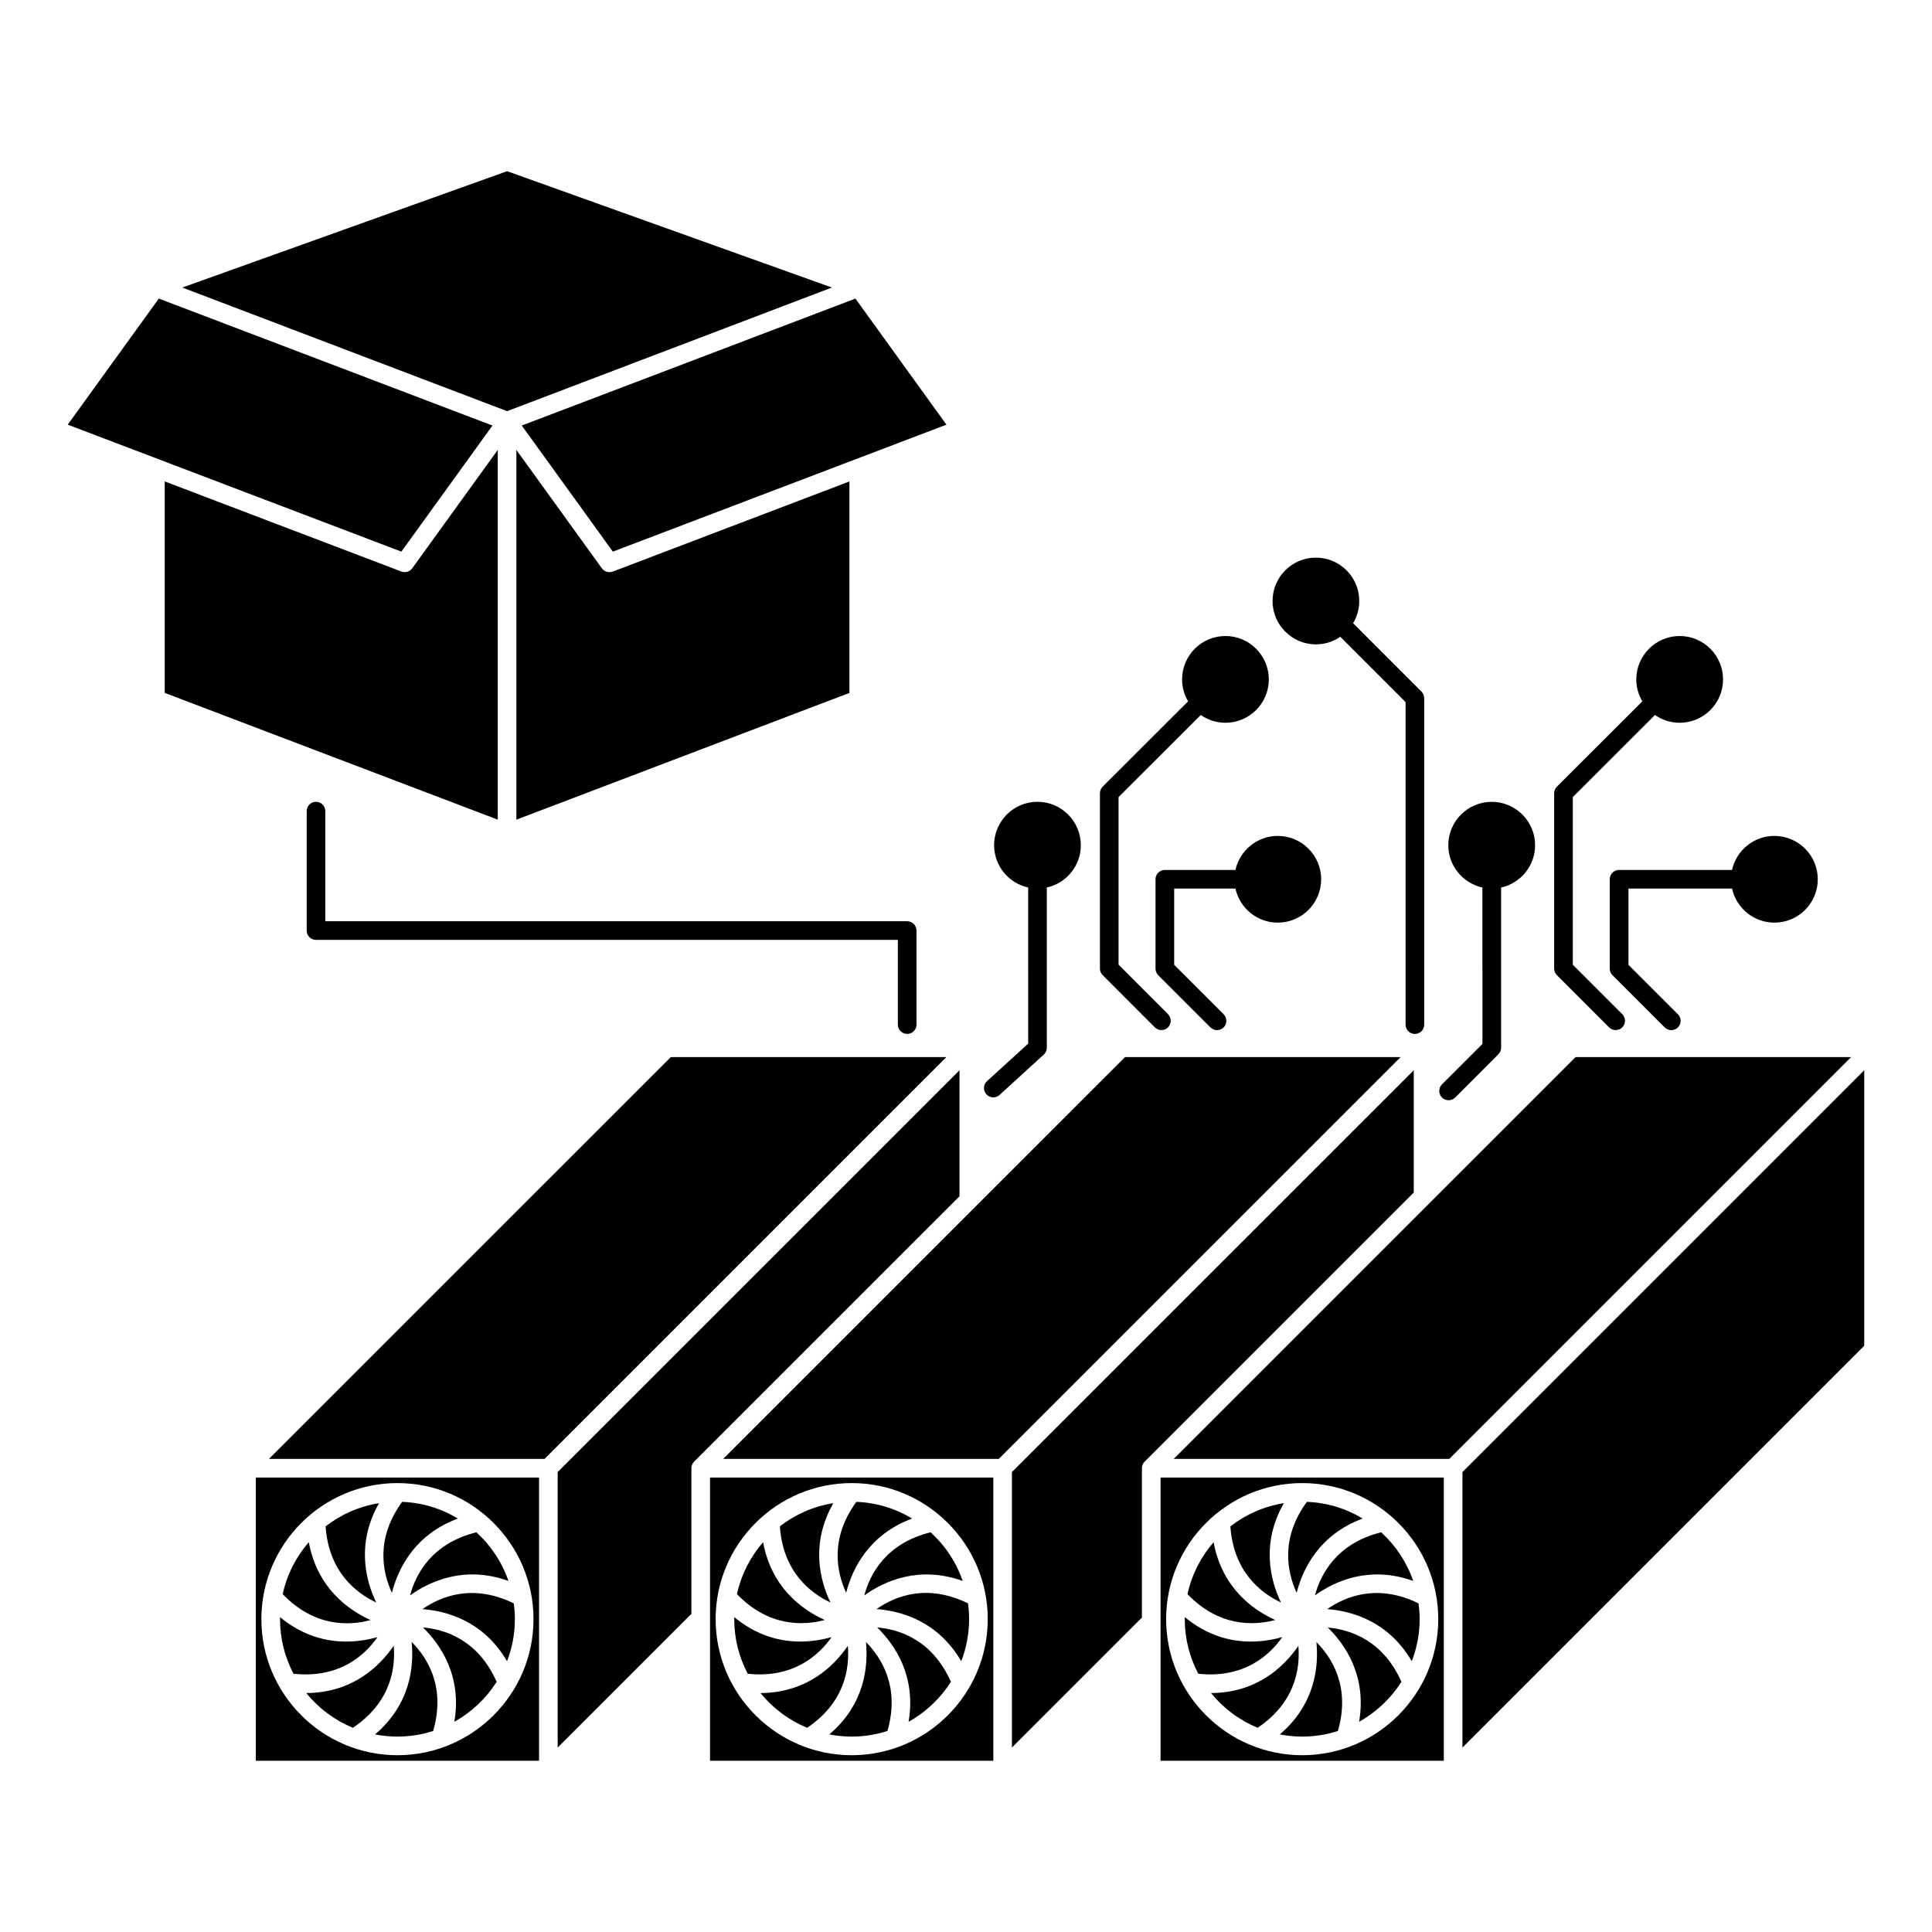
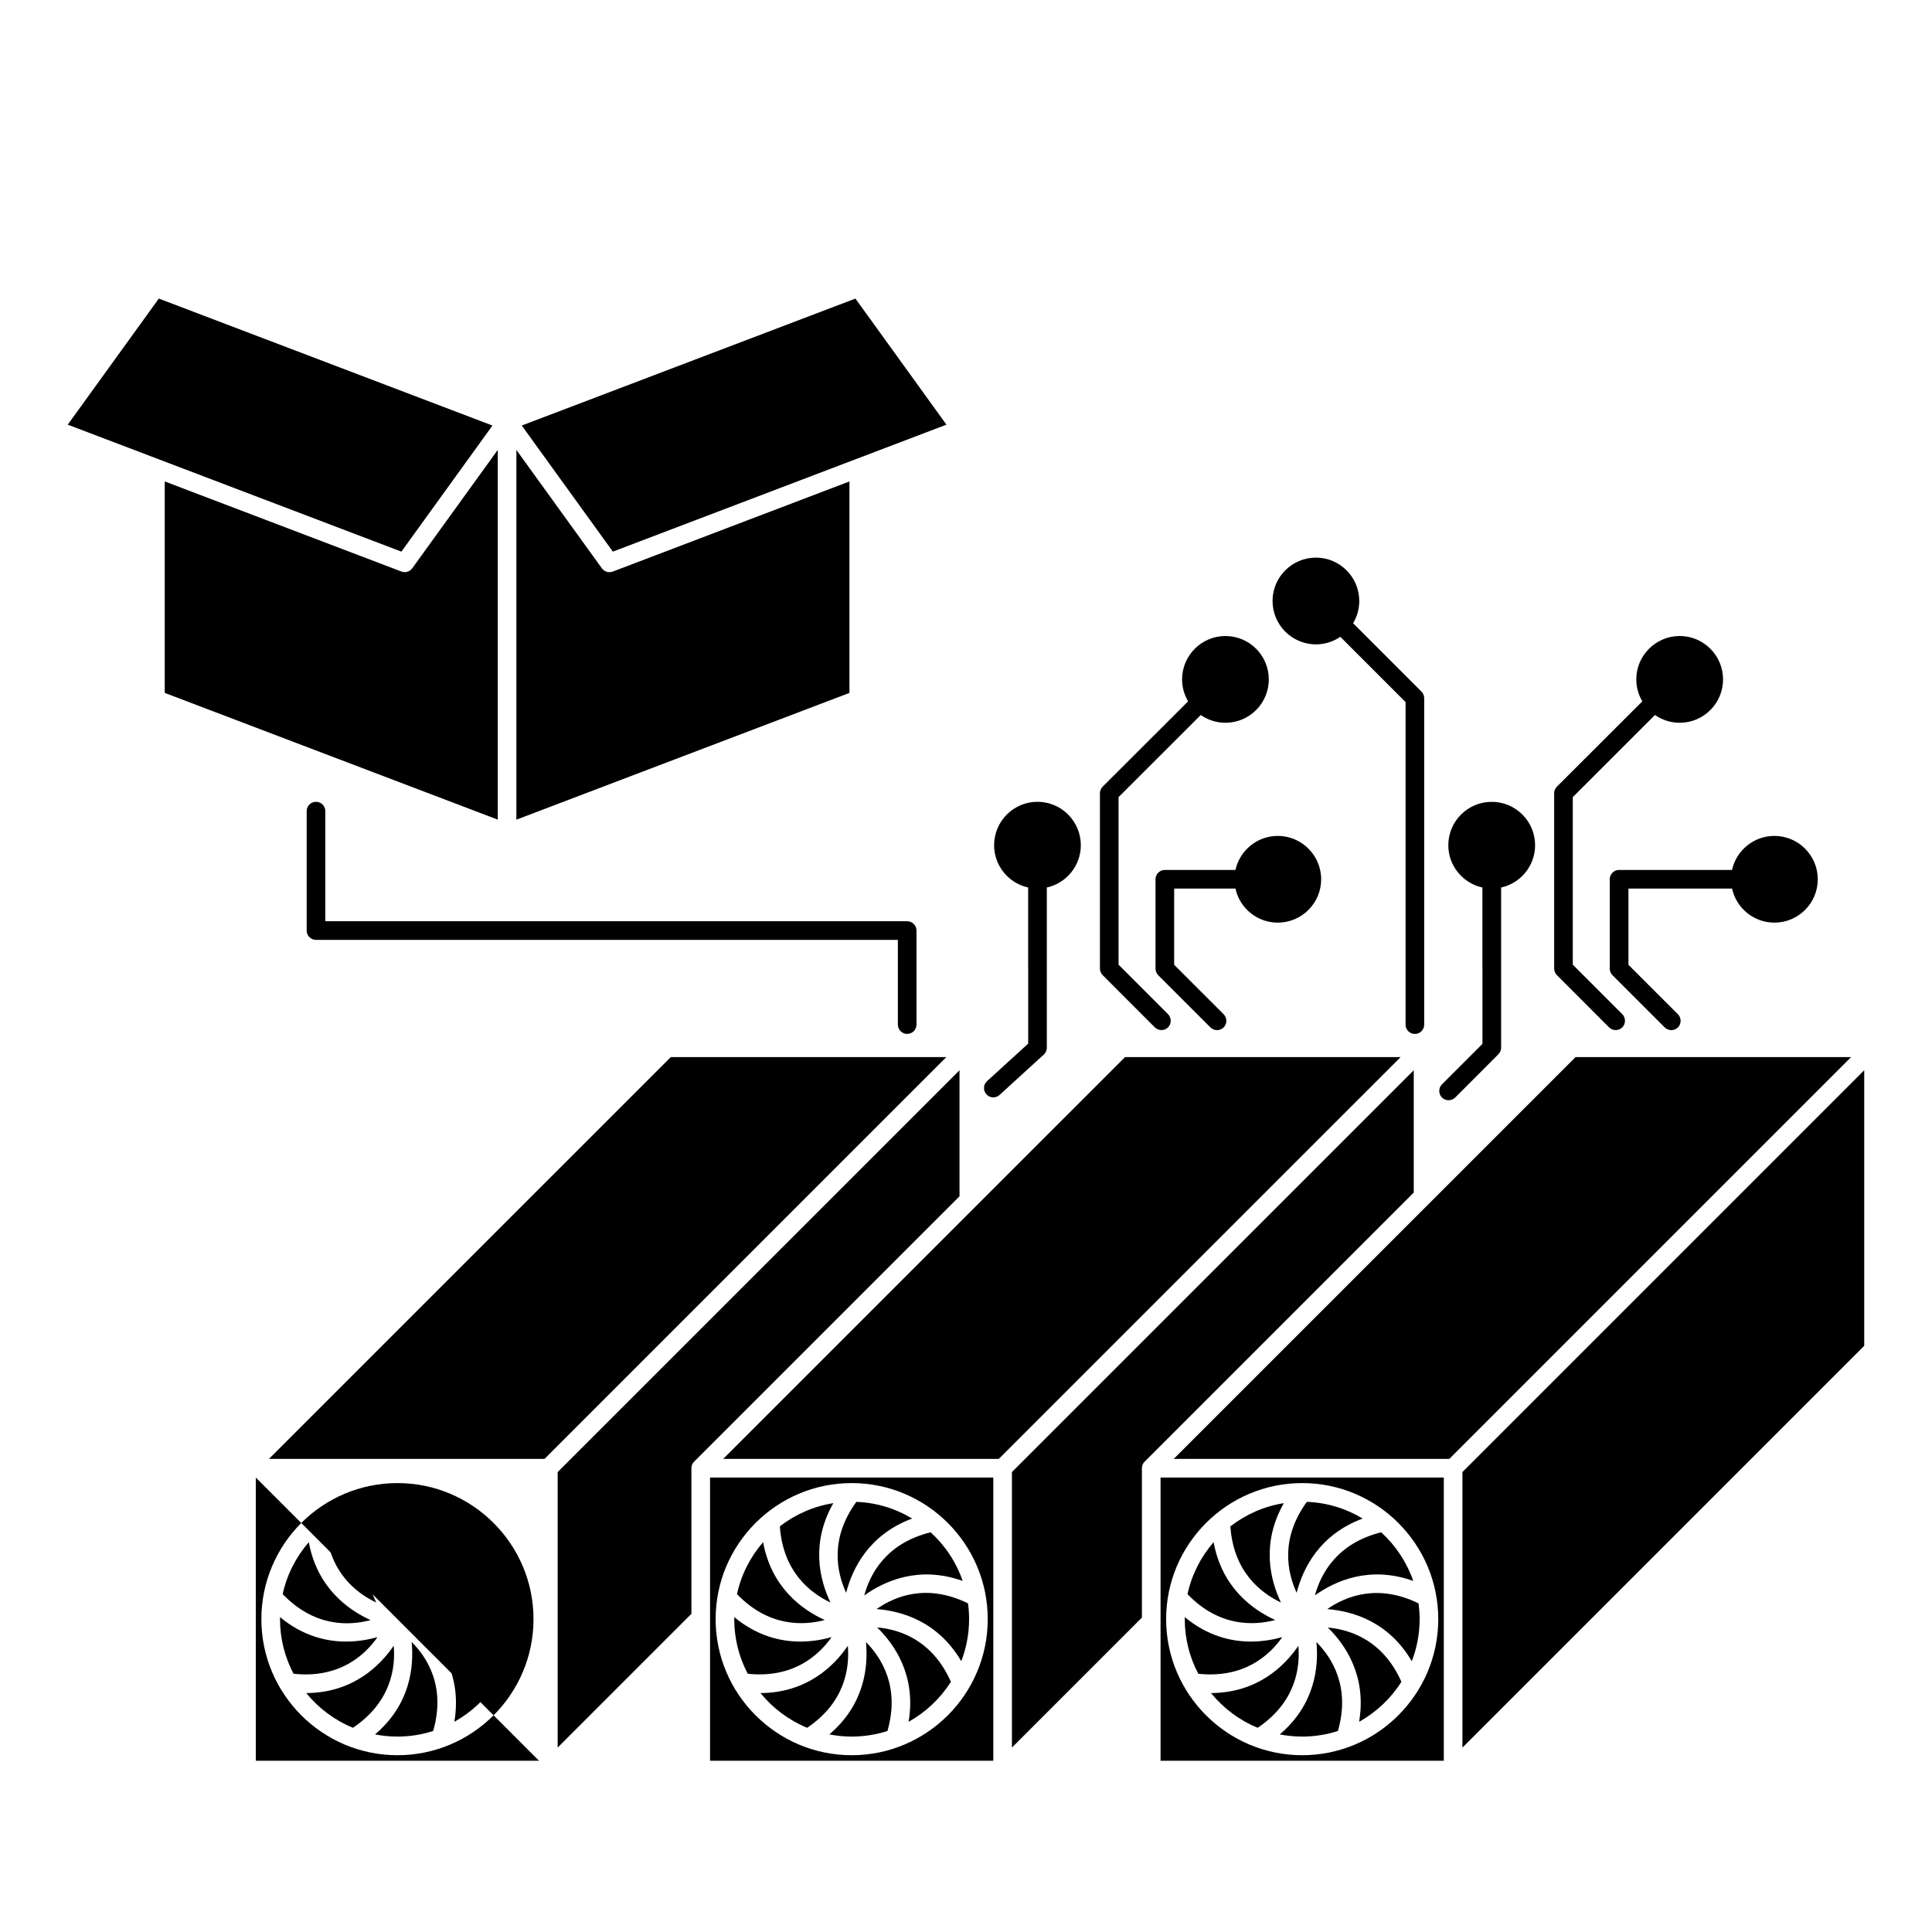
<svg xmlns="http://www.w3.org/2000/svg" fill="#000000" width="800px" height="800px" version="1.1" viewBox="144 144 512 512">
  <g>
-     <path d="m211.79 535.56v75.062h75.062v-75.062zm37.535 73.59c-19.875 0-36.059-16.188-36.059-36.059 0-19.879 16.176-36.059 36.059-36.059 19.879 0 36.059 16.176 36.059 36.059 0 19.871-16.18 36.059-36.059 36.059z" />
+     <path d="m211.79 535.56v75.062h75.062zm37.535 73.59c-19.875 0-36.059-16.188-36.059-36.059 0-19.879 16.176-36.059 36.059-36.059 19.879 0 36.059 16.176 36.059 36.059 0 19.871-16.18 36.059-36.059 36.059z" />
    <path d="m332.17 535.56v75.062h75.066v-75.062zm37.539 73.59c-19.879 0-36.059-16.188-36.059-36.059 0-19.879 16.172-36.059 36.059-36.059 19.879 0 36.051 16.176 36.051 36.059 0 19.871-16.172 36.059-36.051 36.059z" />
    <path d="m451.56 535.56v75.062h75.062v-75.062zm37.535 73.59c-19.879 0-36.059-16.188-36.059-36.059 0-19.879 16.176-36.059 36.059-36.059 19.879 0 36.059 16.176 36.059 36.059 0 19.871-16.18 36.059-36.059 36.059z" />
    <path d="m638.04 427.62v73.027l-106.48 106.48v-73.023z" />
    <path d="m634.56 424.14-106.48 106.48h-73.027l106.49-106.48z" />
    <path d="m518.66 427.63v32.41l-71.305 71.301c-0.117 0.105-0.227 0.238-0.316 0.371-0.035 0.066-0.055 0.117-0.102 0.176-0.039 0.082-0.09 0.16-0.125 0.25-0.031 0.082-0.051 0.168-0.082 0.246-0.02 0.07-0.051 0.137-0.059 0.211-0.031 0.16-0.051 0.316-0.051 0.488v39.59l-34.449 34.445v-73.016z" />
    <path d="m515.18 424.14-106.49 106.48h-73.031l106.49-106.48z" />
    <path d="m398.28 427.63v33.402l-70.324 70.309c-0.105 0.105-0.215 0.238-0.309 0.371-0.039 0.066-0.07 0.117-0.102 0.176-0.039 0.082-0.09 0.16-0.125 0.25-0.031 0.082-0.051 0.168-0.082 0.246-0.02 0.07-0.051 0.137-0.059 0.211-0.031 0.16-0.051 0.316-0.051 0.488v38.648c-0.102 0.07-0.188 0.137-0.277 0.223l-35.164 35.164v-73.016z" />
    <path d="m394.79 424.14-106.48 106.48h-73.031l106.49-106.48z" />
    <path d="m399.12 562.96c-11.566-4.121-20.727 0.012-26.078 3.848 1.543-5.754 5.812-13.816 17.578-16.738 3.836 3.484 6.781 7.902 8.5 12.891z" />
    <path d="m385.73 546.43c-11.496 4.262-15.852 13.285-17.492 19.672-2.508-5.422-4.394-14.363 2.707-24.094 5.391 0.203 10.426 1.793 14.785 4.422z" />
    <path d="m364.08 568.68c-5.394-2.551-12.574-8.16-13.41-20.188 4.055-3.141 8.891-5.309 14.172-6.141-6.07 10.656-3.602 20.391-0.762 26.328z" />
    <path d="m362.57 573.32c-5.773 1.523-14.898 1.824-23.266-6.863 1.137-5.188 3.566-9.895 6.926-13.766 2.211 12.055 10.332 17.902 16.34 20.629z" />
    <path d="m364.38 577.86c-3.438 4.867-10.227 10.969-22.215 9.699-2.293-4.324-3.582-9.25-3.582-14.473 0-0.176 0.012-0.352 0.012-0.527 5.969 4.949 12.16 6.473 17.512 6.473 3.121-0.008 5.945-0.523 8.273-1.172z" />
    <path d="m357.91 601.88c-4.856-1.996-9.105-5.184-12.367-9.199 12.246-0.082 19.422-7.078 23.145-12.52 0.492 5.949-0.781 14.988-10.777 21.719z" />
    <path d="m379.18 602.73c-2.992 0.957-6.172 1.484-9.465 1.484-2.031 0-4.016-0.207-5.941-0.574 9.344-7.945 10.352-17.914 9.715-24.48 4.199 4.242 9.031 11.992 5.691 23.57z" />
    <path d="m396 589.7c-2.797 4.398-6.648 8.051-11.215 10.594 2.051-12.121-3.613-20.41-8.332-25.008 5.949 0.516 14.625 3.316 19.547 14.414z" />
    <path d="m400.82 573.08c0 3.93-0.742 7.691-2.074 11.16-6.207-10.605-15.879-13.32-22.453-13.82 4.887-3.422 13.34-6.852 24.242-1.512 0.184 1.359 0.285 2.762 0.285 4.172z" />
    <path d="m518.52 562.96c-11.547-4.121-20.691-0.012-26.051 3.828 1.57-5.769 5.863-13.809 17.559-16.715 3.82 3.481 6.769 7.898 8.492 12.887z" />
    <path d="m505.12 546.43c-11.492 4.262-15.855 13.285-17.496 19.672-2.5-5.422-4.394-14.363 2.707-24.094 5.391 0.203 10.434 1.793 14.789 4.422z" />
    <path d="m483.47 568.68c-5.394-2.551-12.574-8.16-13.41-20.172 4.062-3.152 8.898-5.324 14.172-6.156-6.07 10.656-3.602 20.391-0.762 26.328z" />
    <path d="m481.95 573.32c-5.773 1.523-14.895 1.824-23.25-6.848 1.125-5.199 3.551-9.906 6.918-13.777 2.211 12.051 10.324 17.898 16.332 20.625z" />
    <path d="m483.81 577.86c-3.422 4.871-10.195 10.988-22.25 9.703-2.281-4.324-3.586-9.25-3.586-14.469 0-0.18 0.016-0.352 0.016-0.535 5.969 4.949 12.156 6.473 17.512 6.473 3.129-0.004 5.965-0.52 8.309-1.172z" />
    <path d="m477.3 601.88c-4.856-1.996-9.098-5.184-12.363-9.199 12.262-0.082 19.422-7.078 23.145-12.52 0.504 5.949-0.781 14.988-10.781 21.719z" />
    <path d="m498.56 602.73c-2.992 0.957-6.172 1.484-9.465 1.484-2.031 0-4.019-0.207-5.941-0.574 9.344-7.945 10.352-17.914 9.707-24.48 4.211 4.242 9.035 11.992 5.699 23.57z" />
    <path d="m515.39 589.7c-2.793 4.398-6.644 8.051-11.211 10.594 2.047-12.086-3.586-20.375-8.293-24.98 5.941 0.543 14.617 3.367 19.504 14.387z" />
    <path d="m520.22 573.08c0 3.93-0.742 7.691-2.082 11.16-6.191-10.586-15.84-13.305-22.41-13.809 4.898-3.41 13.367-6.82 24.191-1.523 0.184 1.359 0.301 2.762 0.301 4.172z" />
    <path d="m625.73 377.02c0 6.34-5.152 11.488-11.488 11.488-5.496 0-10.098-3.871-11.227-9.023h-27.457v20.199l13.105 13.098c0.961 0.969 0.961 2.527 0.004 3.496-0.488 0.469-1.117 0.719-1.75 0.719-0.637 0-1.266-0.25-1.754-0.719l-13.836-13.836c-0.453-0.465-0.727-1.094-0.727-1.742v-23.684c0-0.848 0.438-1.605 1.098-2.047 0.387-0.273 0.867-0.422 1.379-0.422h29.926c1.133-5.148 5.734-9.023 11.227-9.023 6.344 0.008 11.5 5.156 11.5 11.496z" />
    <path d="m573.92 412.77c0.957 0.969 0.957 2.523 0 3.496-0.484 0.469-1.117 0.719-1.75 0.719-0.629 0-1.266-0.25-1.75-0.719l-13.82-13.836c-0.465-0.465-0.73-1.098-0.73-1.75v-46.461c0-0.648 0.266-1.285 0.73-1.75l22.637-22.609c-1.012-1.707-1.602-3.688-1.602-5.805 0-6.34 5.164-11.504 11.504-11.504 6.344 0 11.488 5.164 11.488 11.504 0 6.332-5.144 11.488-11.488 11.488-2.438 0-4.691-0.77-6.551-2.062l-21.781 21.766v44.406z" />
    <path d="m550.82 367.99c0 5.488-3.871 10.078-9.008 11.211v42.465c0 0.648-0.273 1.27-0.734 1.734l-11.438 11.453c-0.488 0.48-1.117 0.719-1.754 0.719-0.629 0-1.258-0.242-1.75-0.719-0.957-0.961-0.957-2.527 0-3.492l10.73-10.723v-19.91c0-0.02-0.012-0.023-0.012-0.035v-21.492c-5.152-1.125-9.035-5.723-9.035-11.211 0-6.34 5.16-11.496 11.496-11.496 6.348 0 11.504 5.156 11.504 11.496z" />
    <path d="m520.71 327.29c0.457 0.457 0.715 1.094 0.715 1.742v86.508c0 1.367-1.098 2.465-2.465 2.465-1.367 0-2.469-1.102-2.469-2.465v-85.48l-17.297-17.301c-1.84 1.258-4.066 2.004-6.465 2.004-6.34 0-11.492-5.164-11.492-11.496 0-6.34 5.152-11.492 11.492-11.492 6.332 0 11.488 5.152 11.488 11.492 0 2.156-0.598 4.16-1.633 5.891z" />
    <path d="m258.79 602.73c-2.992 0.957-6.172 1.484-9.465 1.484-2.031 0-4.016-0.207-5.941-0.574 9.371-7.957 10.352-17.949 9.703-24.516 4.219 4.215 9.07 11.945 5.703 23.605z" />
    <path d="m275.62 589.7c-2.797 4.398-6.648 8.051-11.215 10.594 2.055-12.105-3.613-20.41-8.316-25.008 5.926 0.516 14.613 3.324 19.531 14.414z" />
    <path d="m280.45 573.08c0 3.93-0.742 7.691-2.082 11.16-6.191-10.586-15.836-13.305-22.41-13.809 4.898-3.41 13.367-6.82 24.191-1.523 0.191 1.359 0.301 2.762 0.301 4.172z" />
    <path d="m278.74 562.96c-11.566-4.137-20.727 0.012-26.078 3.848 1.543-5.754 5.812-13.816 17.582-16.738 3.832 3.484 6.777 7.902 8.496 12.891z" />
    <path d="m265.35 546.43c-11.504 4.262-15.855 13.285-17.492 19.672-2.508-5.422-4.394-14.363 2.707-24.094 5.383 0.203 10.426 1.793 14.785 4.422z" />
    <path d="m243.7 568.68c-5.402-2.551-12.574-8.16-13.418-20.172 4.055-3.152 8.891-5.324 14.172-6.156-6.07 10.656-3.598 20.391-0.754 26.328z" />
    <path d="m242.21 573.34c-5.754 1.543-14.883 1.859-23.297-6.883 1.129-5.188 3.559-9.895 6.922-13.766 2.223 12.074 10.375 17.922 16.375 20.648z" />
    <path d="m244.04 577.86c-3.414 4.871-10.188 10.988-22.254 9.703-2.277-4.324-3.578-9.25-3.578-14.469 0-0.18 0.004-0.352 0.004-0.535 5.977 4.949 12.16 6.473 17.512 6.473 3.133-0.004 5.973-0.52 8.316-1.172z" />
    <path d="m237.53 601.88c-4.856-1.996-9.105-5.184-12.367-9.199 12.277-0.082 19.457-7.109 23.176-12.543 0.512 5.93-0.742 14.973-10.809 21.742z" />
    <path d="m384.41 418c1.367 0 2.469-1.102 2.469-2.465v-24.93c0-1.367-1.109-2.469-2.469-2.469h-154.2v-29.18c0-1.367-1.102-2.469-2.469-2.469s-2.469 1.102-2.469 2.469v31.648c0 1.367 1.102 2.469 2.469 2.469h154.2v22.461c0.008 1.363 1.109 2.465 2.469 2.465z" />
    <path d="m430.43 367.99c0 5.488-3.875 10.078-9.012 11.211v42.465c0 0.684-0.297 1.355-0.812 1.812l-11.715 10.695c-0.473 0.43-1.066 0.645-1.656 0.645-0.676 0-1.34-0.277-1.824-0.812-0.922-1.004-0.852-2.559 0.152-3.481l10.922-9.961v-19.828c0-0.02-0.012-0.039-0.012-0.047v-21.492c-5.148-1.125-9.023-5.723-9.023-11.211 0-6.34 5.152-11.504 11.492-11.504 6.336 0.004 11.488 5.168 11.488 11.508z" />
    <path d="m453.54 412.77c0.953 0.969 0.953 2.523 0 3.496-0.48 0.469-1.113 0.719-1.742 0.719-0.641 0-1.266-0.25-1.754-0.719l-13.82-13.836c-0.469-0.465-0.73-1.098-0.73-1.75v-46.461c0-0.648 0.273-1.285 0.73-1.75l22.637-22.609c-1.008-1.707-1.598-3.688-1.598-5.805 0-6.34 5.152-11.504 11.496-11.504 6.34 0 11.488 5.164 11.488 11.504 0 6.332-5.148 11.488-11.488 11.488-2.422 0-4.691-0.77-6.543-2.062l-21.785 21.766v44.406z" />
    <path d="m494.12 377.02c0 6.34-5.152 11.488-11.492 11.488-5.496 0-10.098-3.871-11.219-9.023h-16.242v20.199l13.105 13.098c0.961 0.969 0.961 2.527 0.012 3.496-0.484 0.469-1.117 0.719-1.754 0.719-0.629 0-1.258-0.25-1.742-0.719l-13.844-13.836c-0.449-0.465-0.719-1.094-0.719-1.742v-23.684c0-0.848 0.434-1.605 1.094-2.047 0.398-0.273 0.875-0.422 1.379-0.422h18.711c1.133-5.148 5.734-9.023 11.219-9.023 6.332 0.008 11.492 5.156 11.492 11.496z" />
    <path d="m275.91 263.23v97.984l-88.254-33.59v-56.039l62.723 23.879c0.289 0.105 0.586 0.156 0.871 0.156 0.781 0 1.531-0.367 2-1.02z" />
    <path d="m369.11 271.59v56.039l-88.262 33.59v-97.98l22.656 31.371c0.473 0.648 1.234 1.02 2 1.02 0.297 0 0.594-0.051 0.883-0.156z" />
    <path d="m394.82 256.54-88.41 33.648-24.137-33.418 3.18-1.211 85.242-32.434z" />
    <path d="m274.51 256.77-24.137 33.418-88.422-33.648 24.137-33.414 85.586 32.57z" />
-     <path d="m364.46 220.2-86.07 32.762-86.078-32.762 86.078-30.832z" />
  </g>
</svg>